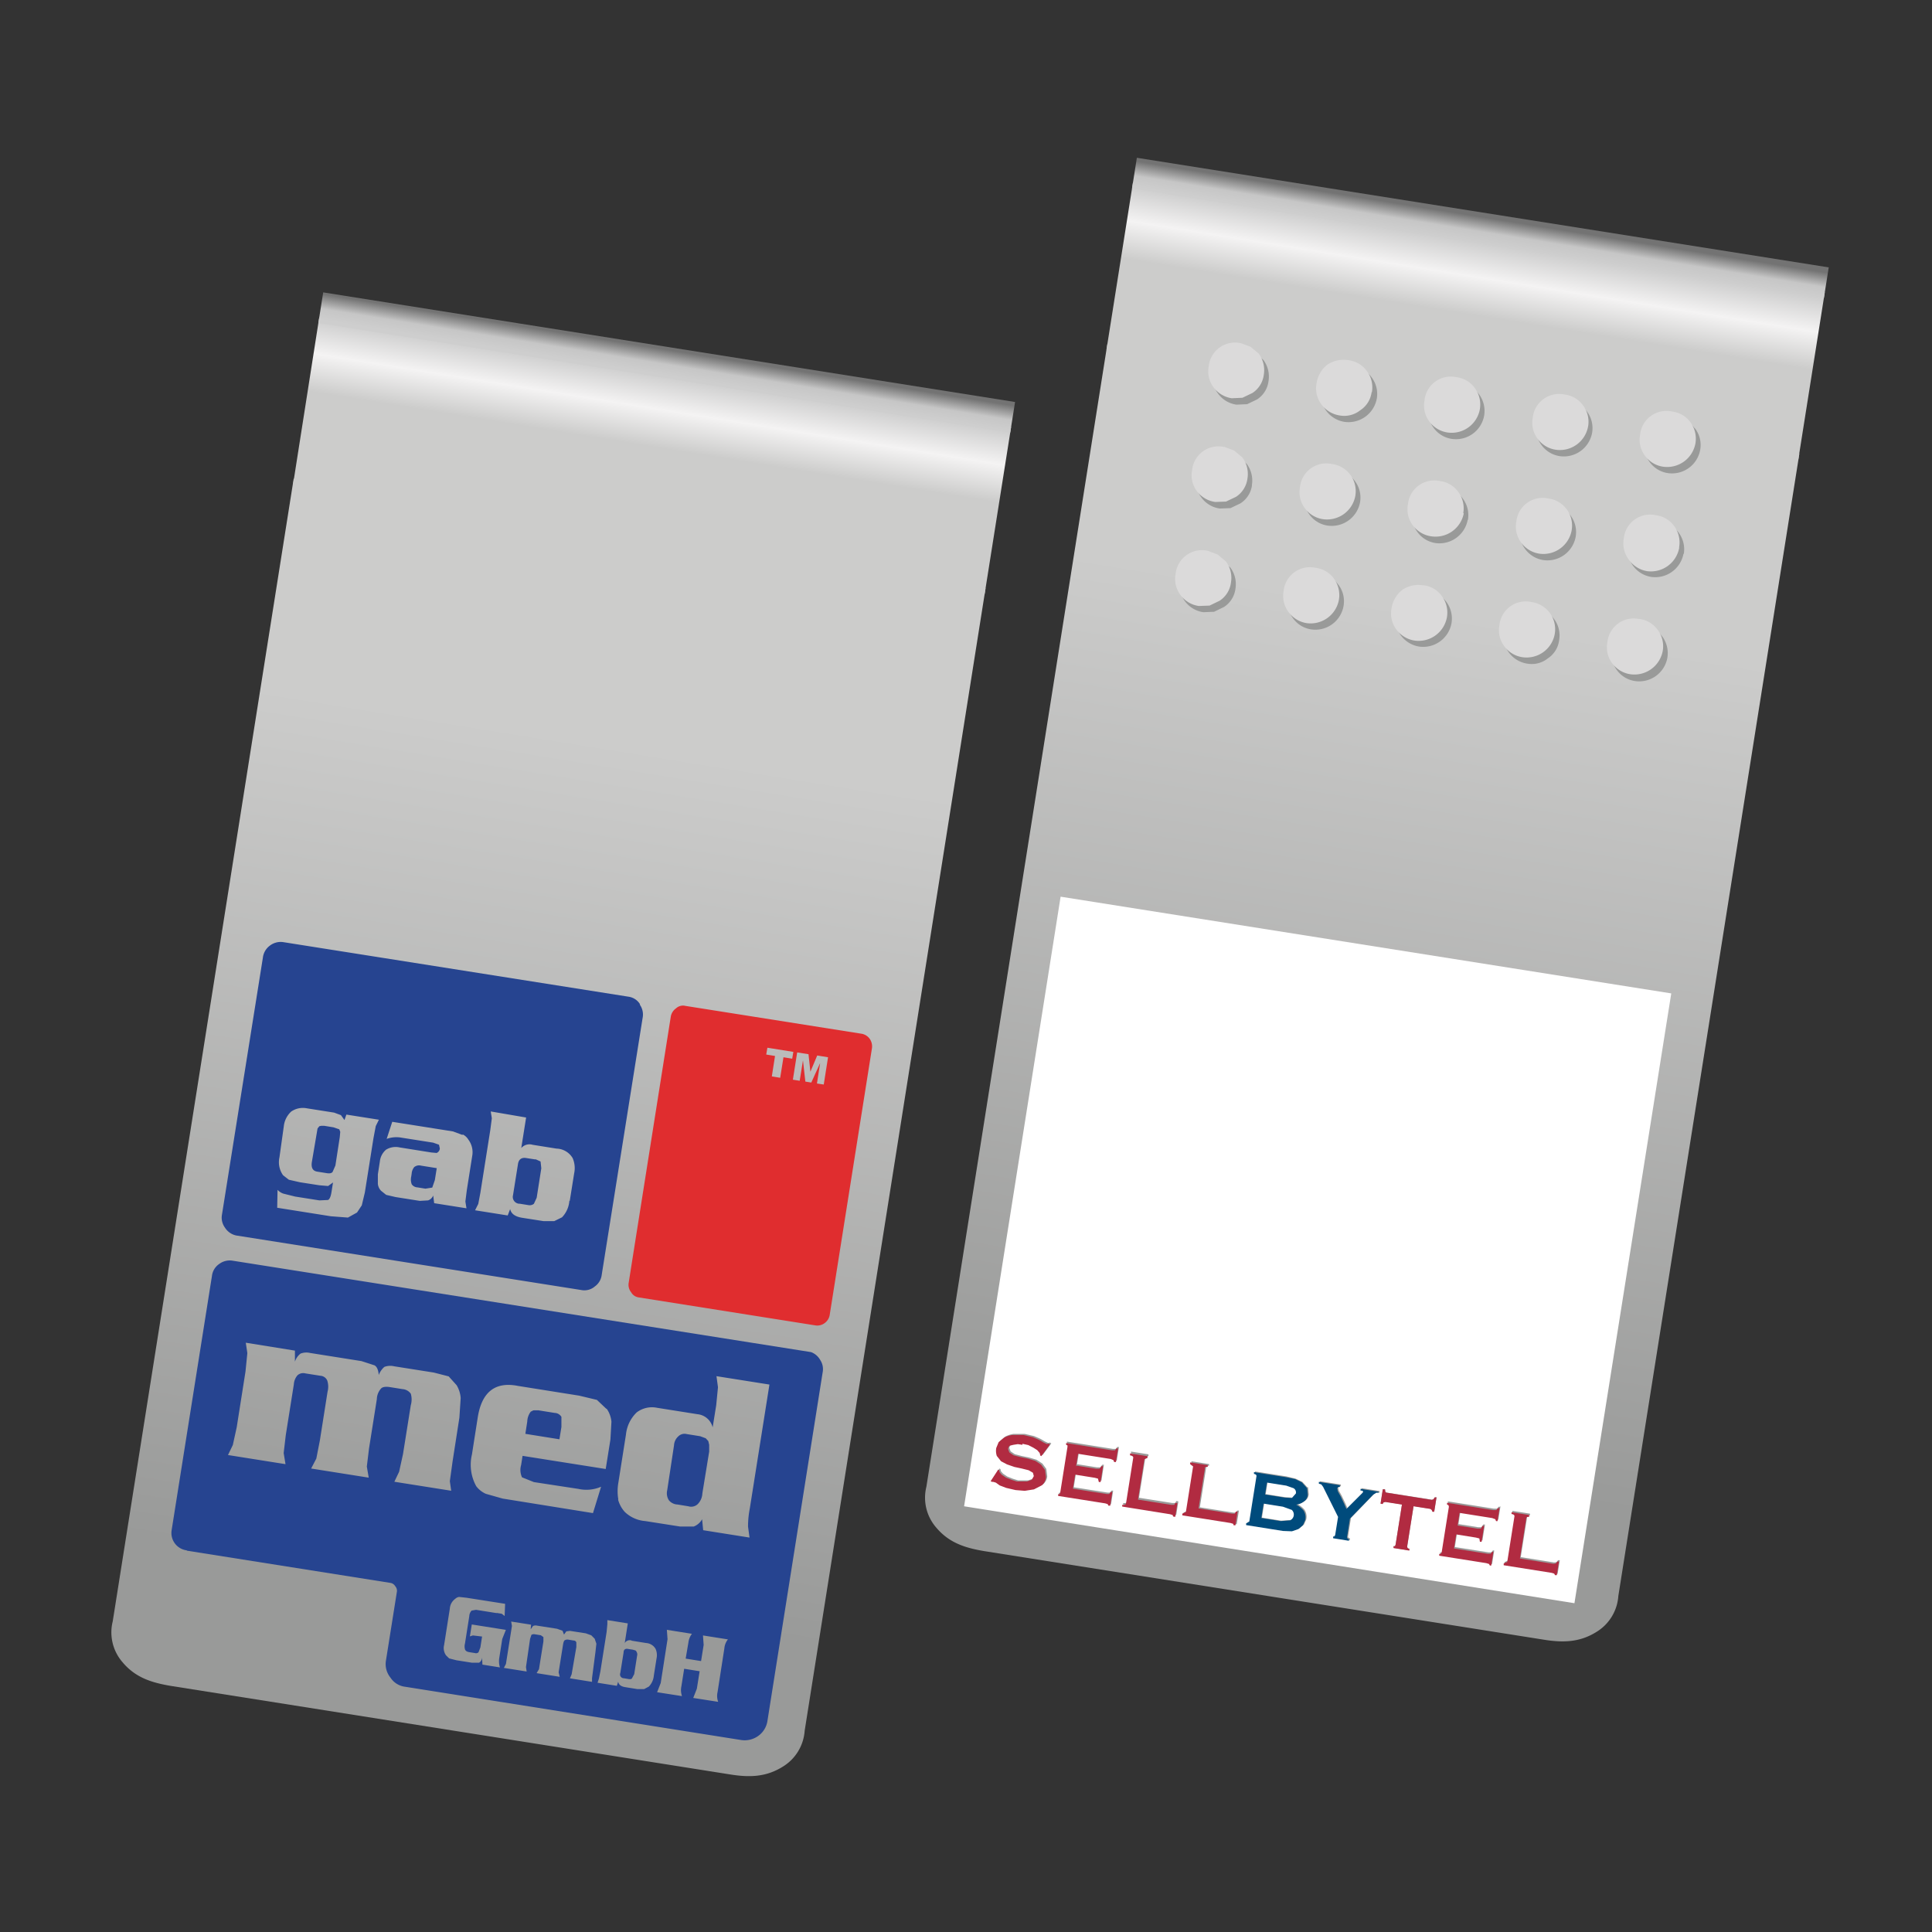
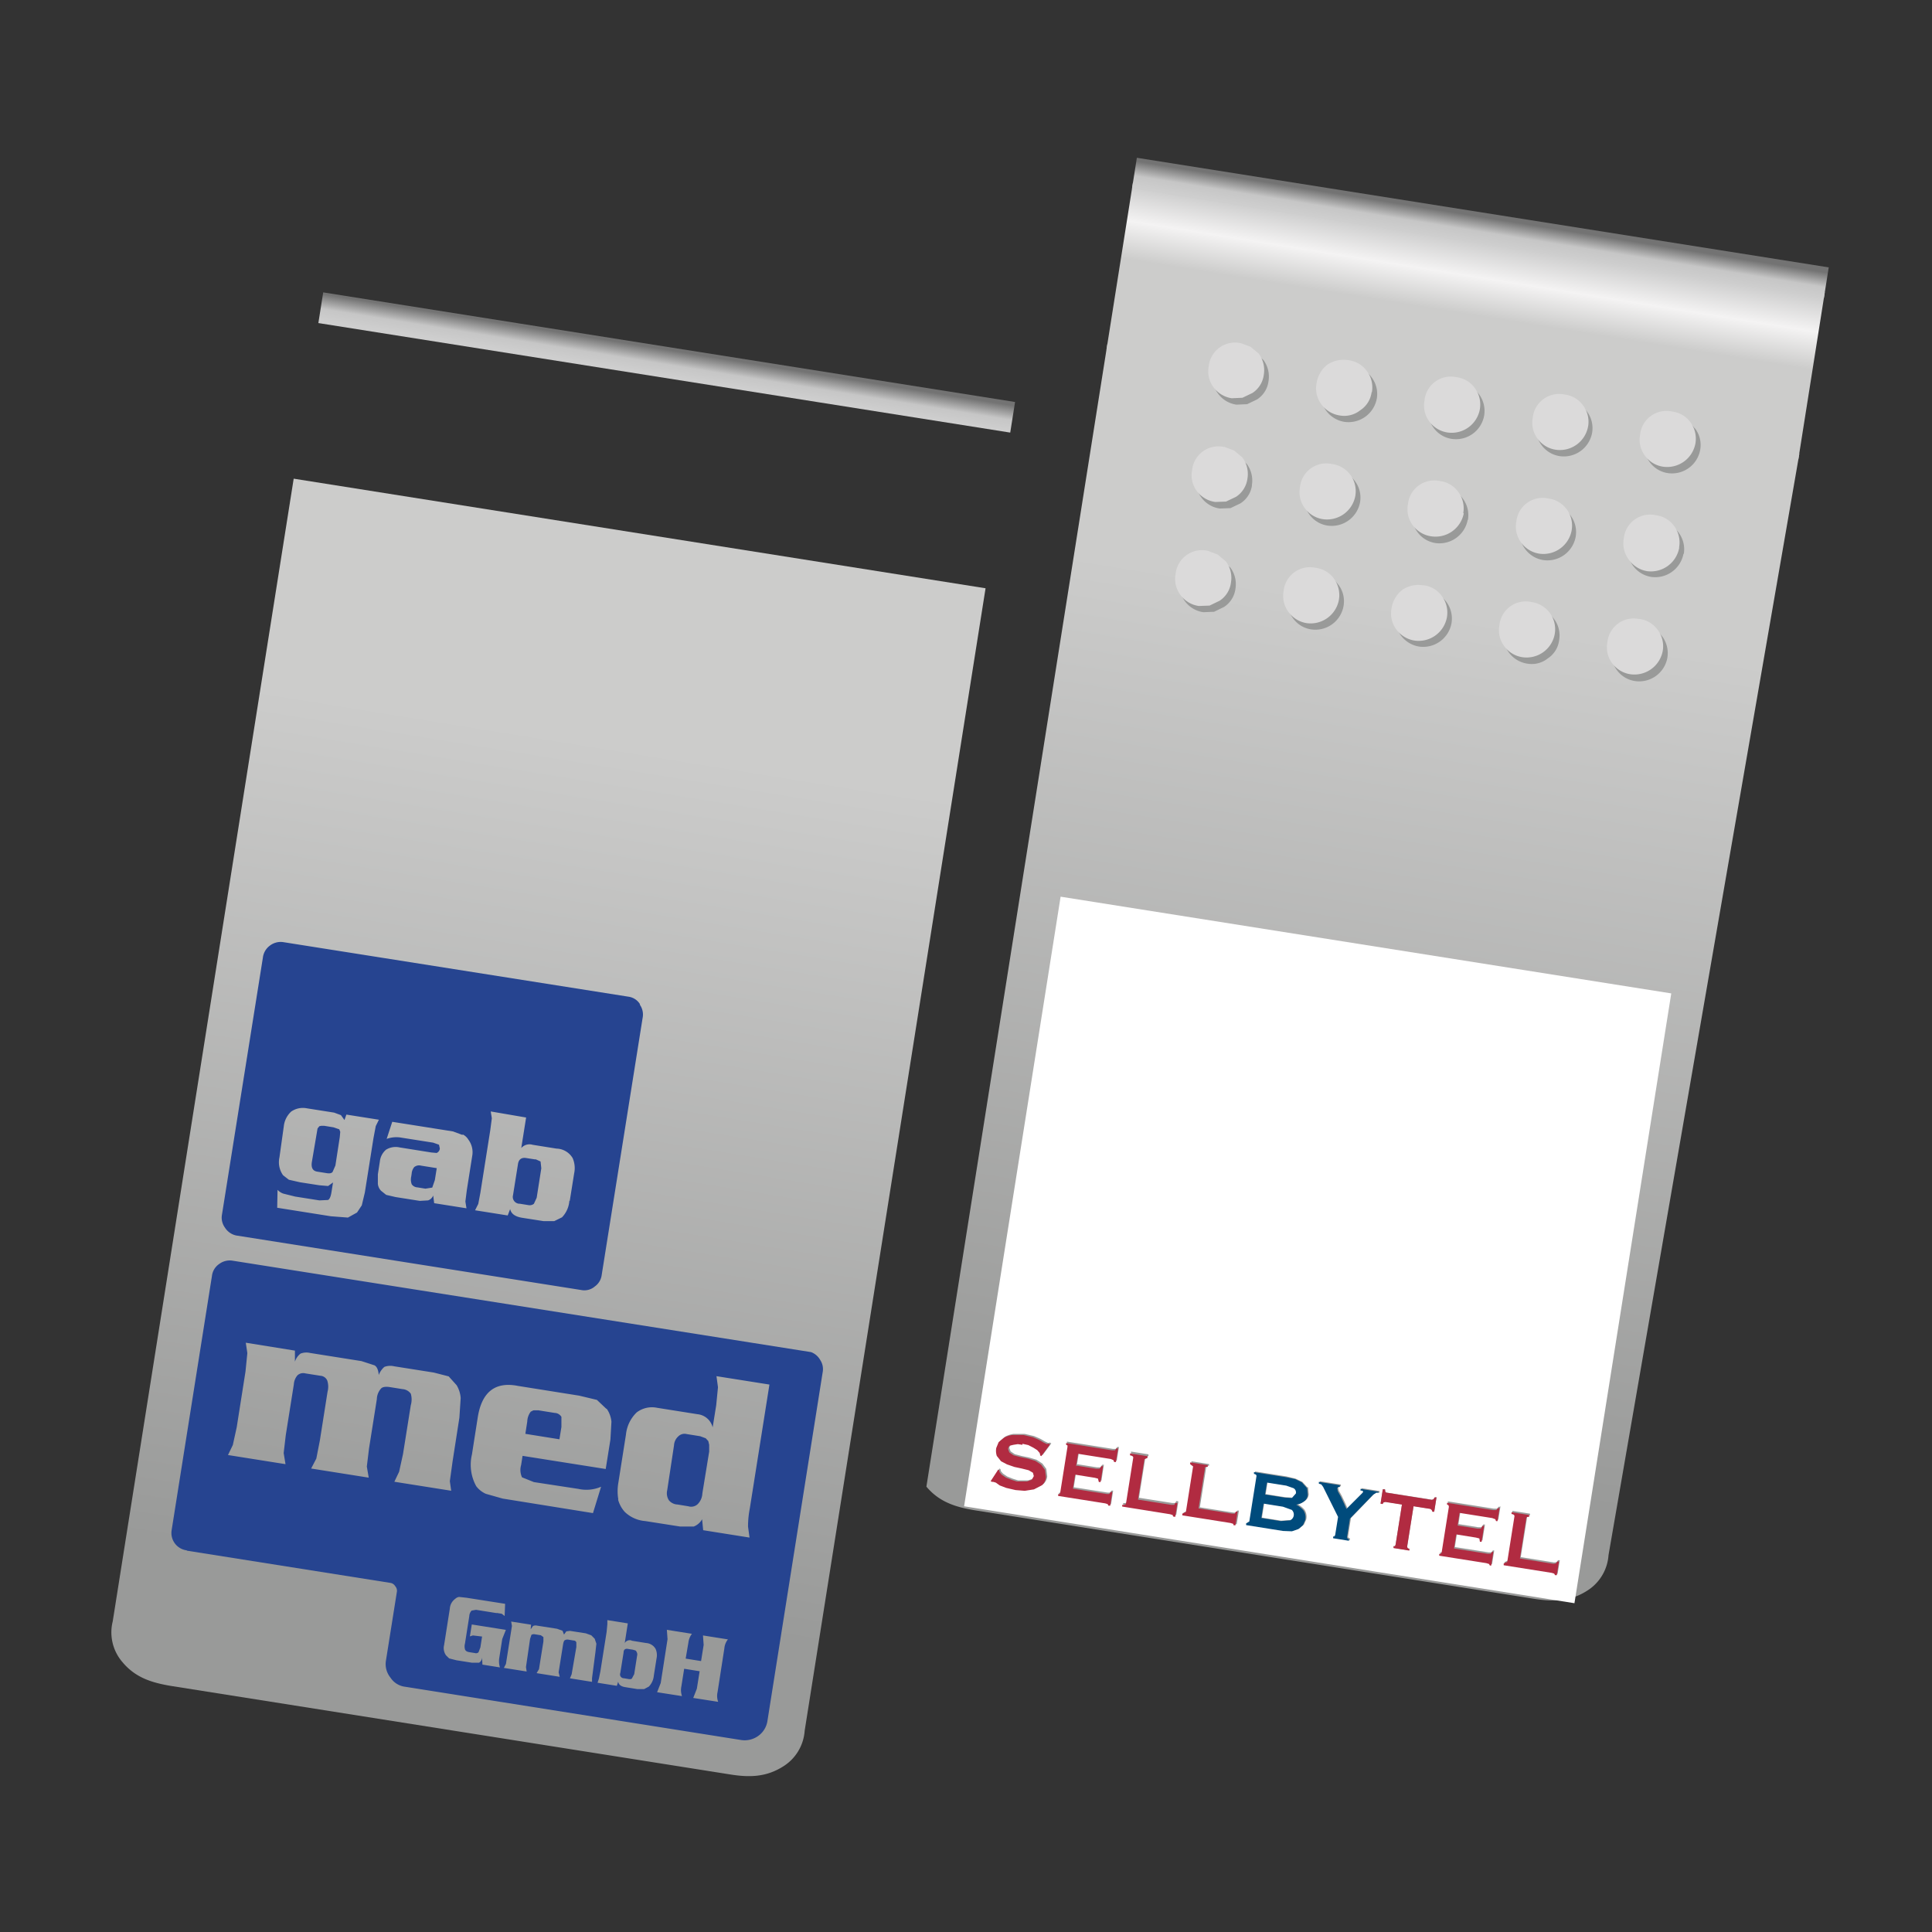
<svg xmlns="http://www.w3.org/2000/svg" xmlns:xlink="http://www.w3.org/1999/xlink" viewBox="0 0 283.46 283.46">
  <rect x="0" y="0" width="283.46" height="283.46" fill="#333333" stroke="none" />
  <defs>
    <linearGradient id="a" x1="95.6" y1="191.21" x2="95.6" y2="140.75" gradientTransform="matrix(0.99, 0.16, 0.16, -0.99, -26.86, 229.21)" gradientUnits="userSpaceOnUse">
      <stop offset="0" stop-color="#cecece" />
      <stop offset="0.1" stop-color="#f4f3f3" />
      <stop offset="0.21" stop-color="#cccccb" />
    </linearGradient>
    <linearGradient id="b" x1="95.6" y1="194.98" x2="95.6" y2="191.21" gradientTransform="matrix(0.99, 0.16, 0.16, -0.99, -26.86, 229.21)" gradientUnits="userSpaceOnUse">
      <stop offset="0" stop-color="#737373" />
      <stop offset="0.57" stop-color="#c6c6c6" />
      <stop offset="1" stop-color="#cecece" />
    </linearGradient>
    <linearGradient id="c" x1="95.6" y1="11.1" x2="95.6" y2="137.06" gradientTransform="matrix(0.99, 0.16, 0.16, -0.99, -26.86, 229.21)" gradientUnits="userSpaceOnUse">
      <stop offset="0" stop-color="#999a99" />
      <stop offset="1" stop-color="#cccccb" />
    </linearGradient>
    <linearGradient id="d" x1="210.43" y1="229.4" x2="210.43" y2="178.93" xlink:href="#a" />
    <linearGradient id="e" x1="210.43" y1="233.17" x2="210.43" y2="229.39" xlink:href="#b" />
    <linearGradient id="f" x1="210.43" y1="49.29" x2="210.43" y2="175.24" xlink:href="#c" />
  </defs>
-   <path d="M144.47,87.14l3.88-24.5L46.84,46.56,43,71.06Z" style="fill:url(#a)" />
  <path d="M148.22,63.47l.71-4.49L47.42,42.9l-.71,4.5Z" style="fill:url(#b)" />
  <path d="M144.6,86.31,43.09,70.23,16.54,237.88a6.67,6.67,0,0,0,1.44,6c1.93,2.31,4.36,3,7,3.46l82.13,13c2.63.42,5.16.47,7.71-1.12a6.71,6.71,0,0,0,3.24-5.29Z" style="fill:url(#c)" />
  <path d="M93.85,147.37a2.51,2.51,0,0,1,.43,2l-6,37.69a2.43,2.43,0,0,1-1,1.68,2.35,2.35,0,0,1-2,.53l-50.62-8A2.59,2.59,0,0,1,33,180.11a2.48,2.48,0,0,1-.43-1.92l6-37.69a2.55,2.55,0,0,1,1-1.74,2.6,2.6,0,0,1,2-.53l50.62,8a2.37,2.37,0,0,1,1.72,1.12M45.48,198.5a2.38,2.38,0,0,0-1.39.1,2.45,2.45,0,0,0-.82,1.19l0-1.63L36.06,197l.23,1.52-.27,2.7-1.29,8.19-.57,2.6-.71,1.47,8.44,1.34-.27-1.63.31-2.64,1.18-7.42a2.25,2.25,0,0,1,.53-1.34,1.23,1.23,0,0,1,1.15-.29l2.22.35a1.17,1.17,0,0,1,1,.69,2.86,2.86,0,0,1,.05,1.64l-1.13,7.16L46.41,214l-.76,1.46,8.45,1.34-.28-1.63.32-2.64,1.15-7.26a2.43,2.43,0,0,1,.61-1.54q.33-.37,1.35-.21l1.81.29a1.63,1.63,0,0,1,1.21.67,3,3,0,0,1,0,1.69l-1.14,7.16-.57,2.6-.7,1.47,8.34,1.32L66,217.32l.4-2.89,1-6.43.19-2.88a4.21,4.21,0,0,0-.6-1.89l-1.16-1.29-2.18-.56-5.82-.92a2.46,2.46,0,0,0-1.44.09,3,3,0,0,0-.82,1.19c-.06-.75-.27-1.22-.62-1.42l-1.91-.62-7.57-1.2m4.3-32.83.15.39-.07.78L49.21,171l-.41.94c-.14.19-.41.25-.82.19l-1.45-.23c-.65-.11-.91-.59-.77-1.44l.83-4.89.26-.33.27-.06.47,0,1.34.22.85.29m11.06,5.5a1.09,1.09,0,0,1,.93-.17l2.31.37-.28,1.75-.38,1.1-1,.16-1.18-.19a1.08,1.08,0,0,1-.83-.45,2,2,0,0,1-.07-1.17l.06-.41a1.7,1.7,0,0,1,.42-1m17.75-1.1.74.33.11,1-.68,4.33-.41.88a1,1,0,0,1-.82.19l-1.24-.2a1,1,0,0,1-1-1.26l.73-4.58c.11-.69.54-1,1.29-.85l1.24.19m-10.67-3.59L66.46,166l-8.91-1.41-.82,2.51a4.15,4.15,0,0,1,2.19-.18l4.64.73.85.3.12.54a.76.76,0,0,1-.47.67l-.78-.07-4.64-.74a2.69,2.69,0,0,0-2,.33,2.63,2.63,0,0,0-.91,1.75l-.29,1.86,0,1.42a1.72,1.72,0,0,0,.47,1l.75.6,1.38.32,3.55.56,1.22-.07a1.26,1.26,0,0,0,.75-.72l.14,1.13,4.74.75-.16-1,.21-1.66.79-5a3.07,3.07,0,0,0-.56-2.41,2,2,0,0,0-.83-.77m-12.38-2.17-4.69-.74-.28.8-.52-.72-1-.37-4-.63a3,3,0,0,0-2.3.48,3.43,3.43,0,0,0-1.08,2.15L41,169.81a3.29,3.29,0,0,0,.53,2.62l.85.66,1.63.37,2.83.44,1.3.11.72-.52-.23,1.44c-.1.62-.26,1-.5,1.13l-1.27.06-3.55-.56-1.73-.43a2.1,2.1,0,0,1-.86-.56l-.05,2.63,7.88,1.25,2.5.19,1.33-.74.7-1.05.45-1.89,1.27-8,.33-1.74.46-.93m17.31,72.36.72.12.42.33.07-1.79-5.66-.89-1.09-.12a1,1,0,0,0-.57.28A1.91,1.91,0,0,0,66,236l-.84,5.35a1.85,1.85,0,0,0,.28,1.52l.46.45,1.06.27,2.27.36,1.06,0a.94.94,0,0,0,.44-.78l.05,1.06,2.57.41a3.07,3.07,0,0,1-.09-1.44l.43-2.73.53-1.34-5-.79-.28,1.75.44-.14,1.35.16-.25,1.6-.27.7a.49.49,0,0,1-.5.13l-.87-.14c-.34-.06-.55-.19-.62-.42a1.59,1.59,0,0,1,0-.84l.63-4a1.27,1.27,0,0,1,.35-.84l.65-.11,3,.48m5.68,3.12.82.13.38.27v.63l-.48,3-.17,1.08-.35.58,3.39.54-.16-.66.65-4.07c.06-.38.15-.59.26-.64s.25-.12.49-.09l.77.13c.24,0,.38.13.43.28v.68l-.69,4-.25.59,3.24.52,0-.53.5-3.83.14-1.24-.25-.73-.5-.5-.8-.29-2.32-.36-.54.07-.34.47-.22-.56-.8-.29-2.94-.46a.87.87,0,0,0-.59.06l-.34.48.06-.68L75,237.91l.11.65-.88,5.57-.3.58,3.34.53-.1-.65.6-4.13.2-.6a.7.7,0,0,1,.54-.07m14.41,2.28c.28.05.43.12.44.23a.74.74,0,0,1,.11.65l-.42,2.68-.31.58c-.05.13-.22.18-.49.14l-.72-.12a.56.56,0,0,1-.52-.77l.48-3c0-.45.27-.63.71-.52l.72.11m-.26-1.36a.85.85,0,0,0-1,.38l.45-2.89-3-.48v.59L89,239.45l-.91,5.76-.22,1.08-.2.6,2.83.45.2-.61c.07.44.41.7,1,.8l1.81.29h1l.69-.37a2.64,2.64,0,0,0,.73-1.62l.4-2.52a2.27,2.27,0,0,0-.15-1.4,1.74,1.74,0,0,0-1.39-.85l-2.12-.34m5.17-1.61.1,1.39-1,6.43-.53,1.35,3.65.57a2.67,2.67,0,0,1-.09-1.43l.41-2.58,2.27.36-.41,2.57-.53,1.35,3.66.57a2.49,2.49,0,0,1-.09-1.43l1-6.44a2.41,2.41,0,0,1,.52-1.29l-3.66-.58.1,1.39-.38,2.37-2.26-.36L101,241a2.58,2.58,0,0,1,.52-1.29l-3.65-.58M103.52,211l.4.43.13.55,0,1-1,6.12a2.38,2.38,0,0,1-.68,1.58A1.39,1.39,0,0,1,101,221l-1.59-.26a1.73,1.73,0,0,1-1.27-.62,1.9,1.9,0,0,1-.25-1.46l1-6.6a1.91,1.91,0,0,1,.63-1.32,1.29,1.29,0,0,1,1.21-.34l2,.32.75.28M90.68,220a4.34,4.34,0,0,0,1,1.84,4.88,4.88,0,0,0,3,1.33l5.1.8h2a2.35,2.35,0,0,0,1.23-1.07l.16,1.61,6.8,1.08-.22-1.62a13.8,13.8,0,0,1,.26-2.65l2.88-18.18-7.77-1.23.22,1.62-.26,2.65-.52,3.24a2.55,2.55,0,0,0-2.23-1.93l-5.92-.94a3.7,3.7,0,0,0-3,.68,5.24,5.24,0,0,0-1.57,3.24l-1.12,7.1a7.09,7.09,0,0,0,0,2.43M78,207.08a.52.52,0,0,1,.35-.16H79l2.37.38a1.2,1.2,0,0,1,1,.58l0,1.48-.29,1.81-5-.8.28-1.81a2.51,2.51,0,0,1,.55-1.49m11-.42-1.33-1.26-2.59-.62L76,203.34q-5.06-1-5.92,4.71l-.84,5.36a6.51,6.51,0,0,0,.63,4.64,3.59,3.59,0,0,0,1.41,1.12l2.47.7L87,222l1.19-3.87a5.4,5.4,0,0,1-3.32.32l-6.54-1-1.74-.7a2.57,2.57,0,0,1-.13-1.81l.21-1.34,12.2,1.93.69-4.33.15-2.61a4,4,0,0,0-.66-1.85m-5.46-30.52.65-4.07a3.65,3.65,0,0,0-.23-2.25,2.85,2.85,0,0,0-2.37-1.38l-3.5-.56a1.59,1.59,0,0,0-1.66.48l.71-4.48L72,163.07l.16,1-.23,1.76L70.48,175l-.31,1.64-.47.93,4.79.76.36-.94c.14.69.72,1.11,1.75,1.28l3.14.49,1.58,0,1.14-.56a3.92,3.92,0,0,0,1.08-2.46M119,198.38a2.59,2.59,0,0,1,1.35,1.17,2.42,2.42,0,0,1,.35,1.79l-8.1,51.13a3.3,3.3,0,0,1-1.35,2.22,3.41,3.41,0,0,1-2.53.6l-49.27-7.81a3,3,0,0,1-2.16-1.34,3.15,3.15,0,0,1-.66-2.53l1.59-10a1,1,0,0,0-.23-.88,1,1,0,0,0-.71-.49l-29.87-4.73v-.05h-.05a2.57,2.57,0,0,1-2.17-3l5.91-37.28a2.46,2.46,0,0,1,1.06-1.73,2.57,2.57,0,0,1,1.93-.49L119,198.38" style="fill:#264490" />
-   <path d="M100.42,147.56l26,4.11a1.85,1.85,0,0,1,1.2.77,1.94,1.94,0,0,1,.31,1.37l-6.2,39.13a1.83,1.83,0,0,1-.71,1.16,1.78,1.78,0,0,1-1.38.36l-25.95-4.11a1.5,1.5,0,0,1-1.09-.75,1.75,1.75,0,0,1-.37-1.33l6.19-39.13a1.85,1.85,0,0,1,.77-1.2,1.51,1.51,0,0,1,1.28-.38m14,10.56.48-3,1.28.21.17-1-3.81-.61-.17,1,1.29.21-.47,3,1.23.2m4.09-3.47-1.6-.25-.63,4,1,.16.48-3,.35,3.12.87.14,1.3-2.86-.47,3,1,.15.63-4-1.59-.26-1,2.38-.28-2.58" style="fill:#e02d2f" />
  <path d="M263.85,67.39l3.88-24.5L166.22,26.81l-3.88,24.5Z" style="fill:url(#d)" />
  <path d="M267.6,43.72l.71-4.49L166.8,23.15l-.71,4.49Z" style="fill:url(#e)" />
-   <path d="M264,66.56,162.47,50.48,135.92,218.12a6.68,6.68,0,0,0,1.44,6c1.93,2.3,4.36,3,7,3.45l82.13,13c2.63.42,5.17.47,7.71-1.12a6.71,6.71,0,0,0,3.24-5.29Z" style="fill:url(#f)" />
+   <path d="M264,66.56,162.47,50.48,135.92,218.12c1.93,2.3,4.36,3,7,3.45l82.13,13c2.63.42,5.17.47,7.71-1.12a6.71,6.71,0,0,0,3.24-5.29Z" style="fill:url(#f)" />
  <path d="M248.7,62.87a4,4,0,0,1,.75,3.13,4.2,4.2,0,0,1-4.7,3.42A4,4,0,0,1,242,67.74a3.9,3.9,0,0,1-.67-3A3.89,3.89,0,0,1,246,61.3a3.86,3.86,0,0,1,2.66,1.57M202,58.48a4.22,4.22,0,0,1-4.71,3.42,4.11,4.11,0,0,1-2.75-1.69,3.89,3.89,0,0,1-.66-3,3.88,3.88,0,0,1,4.7-3.41,3.87,3.87,0,0,1,2.66,1.56,4.06,4.06,0,0,1,.76,3.14m7.71,1.22a3.88,3.88,0,0,1,4.71-3.42A3.94,3.94,0,0,1,217,57.85a4.09,4.09,0,0,1,.75,3.14,4.2,4.2,0,0,1-4.7,3.41,4,4,0,0,1-2.75-1.68,3.89,3.89,0,0,1-.67-3m15.84,2.51a3.88,3.88,0,0,1,4.7-3.42,3.92,3.92,0,0,1,2.67,1.57,4.07,4.07,0,0,1,.75,3.13,4.22,4.22,0,0,1-4.71,3.42,4.06,4.06,0,0,1-2.75-1.68,3.89,3.89,0,0,1-.66-3m4.95,13.37a4.06,4.06,0,0,1,.76,3.14,4.22,4.22,0,0,1-4.71,3.42,4.08,4.08,0,0,1-2.75-1.69,3.87,3.87,0,0,1-.66-3,3.88,3.88,0,0,1,4.7-3.42,3.87,3.87,0,0,1,2.66,1.56m-15.08.63a4.22,4.22,0,0,1-4.7,3.42A4,4,0,0,1,207.92,78a3.9,3.9,0,0,1-.67-3,3.88,3.88,0,0,1,4.7-3.42,3.88,3.88,0,0,1,2.67,1.57,4.07,4.07,0,0,1,.75,3.13M228,90.81a4,4,0,0,1,.75,3.14,3.73,3.73,0,0,1-1.66,2.65,3.77,3.77,0,0,1-3,.77,4.09,4.09,0,0,1-2.75-1.69,3.89,3.89,0,0,1-.67-3,3.89,3.89,0,0,1,4.71-3.42A3.91,3.91,0,0,1,228,90.81M198.78,70.57a4,4,0,0,1,.76,3.14,4.23,4.23,0,0,1-4.71,3.41,4,4,0,0,1-2.75-1.68,3.89,3.89,0,0,1-.67-3A3.89,3.89,0,0,1,196.12,69a3.88,3.88,0,0,1,2.66,1.57m-2.41,15.22a4,4,0,0,1,.75,3.14,4.2,4.2,0,0,1-4.7,3.42,4,4,0,0,1-2.75-1.69,3.87,3.87,0,0,1-.67-3,4.2,4.2,0,0,1,1.59-2.77,4.24,4.24,0,0,1,3.12-.65,3.87,3.87,0,0,1,2.66,1.56m13.17.95a3.91,3.91,0,0,1,2.67,1.56,4.09,4.09,0,0,1,.75,3.14,4.22,4.22,0,0,1-4.7,3.42,4.13,4.13,0,0,1-2.76-1.69,3.93,3.93,0,0,1-.66-3,3.88,3.88,0,0,1,4.7-3.41M247,81.23a4.22,4.22,0,0,1-4.7,3.42A4.09,4.09,0,0,1,239.59,83a3.89,3.89,0,0,1-.67-3,3.88,3.88,0,0,1,4.7-3.41,3.91,3.91,0,0,1,2.67,1.56,4.09,4.09,0,0,1,.75,3.14m-5.83,10.52a3.92,3.92,0,0,1,2.67,1.57,4.09,4.09,0,0,1,.75,3.14,4.2,4.2,0,0,1-4.7,3.41,4,4,0,0,1-2.75-1.68,3.89,3.89,0,0,1-.67-3,3.88,3.88,0,0,1,4.7-3.42M182.69,51.27l1.48.54,1.19,1a4.09,4.09,0,0,1,.75,3.14,3.74,3.74,0,0,1-1.67,2.65l-1.46.7-1.57.07a4.05,4.05,0,0,1-2.75-1.69,3.89,3.89,0,0,1-.67-3,3.88,3.88,0,0,1,4.7-3.41m1,19.93A3.74,3.74,0,0,1,182,73.85l-1.46.7-1.57.06a4,4,0,0,1-2.75-1.68,3.89,3.89,0,0,1-.67-3,3.88,3.88,0,0,1,4.7-3.42l1.48.55,1.19,1a4.09,4.09,0,0,1,.75,3.14m-4.35,11.07,1.19,1a4.07,4.07,0,0,1,.75,3.13,3.72,3.72,0,0,1-1.67,2.65l-1.46.71-1.58.06a4.06,4.06,0,0,1-2.75-1.68,3.94,3.94,0,0,1-.66-3,3.88,3.88,0,0,1,4.7-3.42l1.48.55" style="fill:#999a99" />
  <path d="M248,61.93a4.07,4.07,0,0,1,.75,3.13,4.22,4.22,0,0,1-4.7,3.42,4,4,0,0,1-2.75-1.68,3.9,3.9,0,0,1-.67-3,3.88,3.88,0,0,1,4.7-3.42A3.88,3.88,0,0,1,248,61.93m-46.76-4.39a3.73,3.73,0,0,1-1.66,2.65,3.77,3.77,0,0,1-3,.77,4.09,4.09,0,0,1-2.75-1.69,3.89,3.89,0,0,1-.67-3,4.25,4.25,0,0,1,1.59-2.77,4.29,4.29,0,0,1,3.12-.65,3.94,3.94,0,0,1,2.66,1.57,4,4,0,0,1,.75,3.14M209,58.76a3.88,3.88,0,0,1,4.7-3.42,3.92,3.92,0,0,1,2.67,1.57,4.09,4.09,0,0,1,.75,3.14,4.2,4.2,0,0,1-4.7,3.41,4.06,4.06,0,0,1-2.76-1.68,3.93,3.93,0,0,1-.66-3m24,3.79a4.2,4.2,0,0,1-4.7,3.42,4,4,0,0,1-2.75-1.68,3.9,3.9,0,0,1-.67-3,3.89,3.89,0,0,1,4.71-3.42,3.88,3.88,0,0,1,2.66,1.57,4,4,0,0,1,.75,3.13m-3.16,12.09a4.09,4.09,0,0,1,.75,3.14,4.22,4.22,0,0,1-4.7,3.42,4.05,4.05,0,0,1-2.75-1.69,3.89,3.89,0,0,1-.67-3,3.88,3.88,0,0,1,4.71-3.41,3.89,3.89,0,0,1,2.66,1.56m-15.08.63A4.22,4.22,0,0,1,210,78.69,4.06,4.06,0,0,1,207.23,77a3.9,3.9,0,0,1-.66-3,3.88,3.88,0,0,1,4.7-3.42,3.88,3.88,0,0,1,2.67,1.57,4.07,4.07,0,0,1,.75,3.13m12.67,14.6a4.09,4.09,0,0,1,.75,3.14,4.2,4.2,0,0,1-4.7,3.41,4,4,0,0,1-2.75-1.68,3.89,3.89,0,0,1-.67-3,3.88,3.88,0,0,1,4.7-3.42,4,4,0,0,1,2.67,1.57M198.1,69.63a4.07,4.07,0,0,1,.75,3.13,4.22,4.22,0,0,1-4.7,3.42,4,4,0,0,1-2.75-1.68,3.89,3.89,0,0,1-.67-3,3.88,3.88,0,0,1,4.7-3.42,3.92,3.92,0,0,1,2.67,1.57m-2.41,15.22a4.09,4.09,0,0,1,.75,3.14,4.22,4.22,0,0,1-4.7,3.42A4.05,4.05,0,0,1,189,89.72a3.89,3.89,0,0,1-.67-3,3.88,3.88,0,0,1,4.7-3.41,3.91,3.91,0,0,1,2.67,1.56m13.17,1a3.87,3.87,0,0,1,2.66,1.56,4.06,4.06,0,0,1,.76,3.14,4.22,4.22,0,0,1-4.71,3.42,4.09,4.09,0,0,1-2.75-1.69,3.89,3.89,0,0,1-.67-3,4.24,4.24,0,0,1,1.59-2.76,4.2,4.2,0,0,1,3.12-.65m37.5-5.51a4.22,4.22,0,0,1-4.71,3.42A4.11,4.11,0,0,1,238.9,82a3.93,3.93,0,0,1-.66-3,3.88,3.88,0,0,1,4.7-3.41,3.91,3.91,0,0,1,2.67,1.56,4.09,4.09,0,0,1,.75,3.14m-5.83,10.52a3.88,3.88,0,0,1,2.66,1.57,4,4,0,0,1,.76,3.14,4.23,4.23,0,0,1-4.71,3.41,4.06,4.06,0,0,1-2.75-1.68,3.89,3.89,0,0,1-.66-3,3.88,3.88,0,0,1,4.7-3.42M182,50.33l1.47.54,1.2,1a4.09,4.09,0,0,1,.75,3.14,3.74,3.74,0,0,1-1.67,2.65l-1.46.7-1.58.07A4.08,4.08,0,0,1,178,56.76a3.89,3.89,0,0,1-.66-3,3.88,3.88,0,0,1,4.7-3.41M179.6,65.55l1.47.55,1.19,1a4.06,4.06,0,0,1,.76,3.14,3.77,3.77,0,0,1-1.67,2.65l-1.47.7-1.57.06A4.06,4.06,0,0,1,175.56,72a3.89,3.89,0,0,1-.66-3,3.88,3.88,0,0,1,4.7-3.42m-.94,15.78,1.19,1a4,4,0,0,1,.75,3.13,3.71,3.71,0,0,1-1.66,2.65l-1.47.71-1.57.06a4,4,0,0,1-2.75-1.68,3.9,3.9,0,0,1-.67-3,3.89,3.89,0,0,1,4.71-3.42l1.47.55" style="fill:#dbdada" />
  <path d="M245.2,145.78,231,235.22,141.45,221l14.16-89.44,89.59,14.19m-42,72.73-.31,0-.33,2.11.3.05.15-.24.27-.06,2.42.38-.93,5.87-.09.25-.21,0,0,.26,2.31.37,0-.26c-.24,0-.34-.16-.31-.37l.93-5.87,2.47.39.19.14.12.28.25,0,.34-2.11-.26,0-.2.29-.23.07L203.52,219a.29.29,0,0,1-.24-.14l-.05-.33M188.32,221l1.3.47a.94.94,0,0,1-.25,1.54l-1.39.1-2.83-.45.34-2.11,2.83.45m.49-3.09,1.05.37a.7.7,0,0,1,.35.8l-.58.65-1.1-.07-2.83-.45.28-1.75,2.83.45m3,.31-.72-.8-1-.48-1.32-.32-4.64-.73,0,.26c.27,0,.4.15.37.32l-1.06,6.69-.46.25,0,.25,5.41.86,1.31.05.95-.33.67-.57.33-.74a1.86,1.86,0,0,0-.25-1.42,3.64,3.64,0,0,0-1.08-.85,2.24,2.24,0,0,0,1.13-.46,1.23,1.23,0,0,0,.57-1l-.1-1m10.48.81,0-.25-2.63-.42,0,.26.26,0,.13.18-.14.19-2.32,2.32-.35-.79-.47-1-.45-.81-.09-.43.14-.19.25,0,0-.26-3.08-.49,0,.26.36.11.26.35,2.2,4.42-.42,2.62-.09.25-.21,0,0,.26,2.31.37,0-.26a.27.27,0,0,1-.26-.36l.41-2.63,3.41-3.52.35-.21A.17.17,0,0,1,202,219l.26,0m-25.32-3.74c0-.17.17-.24.45-.2l0-.25-2.58-.41,0,.26.43.33-1.06,6.69-.52.24,0,.25,7.06,1.12.4.12.07.22.26,0,.32-2-.26,0-.15.29-.43,0-4.89-.77.94-5.92m-26.78-3.56.86.19.74.38.57.36.36.42.1.39.14.07,1.27-1.7-.19-.13-.27.06-.49-.23-.63-.37-.94-.41-1.37-.32-1.63,0a3.65,3.65,0,0,0-1.22.39l-.79.66-.35.85a2.36,2.36,0,0,0,.08,1.17l.62.78.87.46,1.1.38,1.08.23,1,.25.63.37.13.49-.3.54-.72.25-.84,0-.63,0-.75-.23-.85-.34-.62-.42-.31-.36-.06-.28-.14-.12-1.12,1.72.25.09.16,0,.36.11.57.41.94.36,1.38.32,1.35.11,1.35-.21,1.16-.6a1.74,1.74,0,0,0,.6-1.17l-.14-1.08-.57-.78-.86-.56-1.11-.33-1.07-.22-1-.26-.62-.42-.19-.5a.91.91,0,0,1,.24-.49l.55-.13.65-.1.67.1M165.94,213l0,.26c.34.05.5.16.47.33l-1.06,6.7c0,.2-.22.28-.56.23l0,.25,7,1.12.4.12.07.22.31.05.32-2-.31-.05-.15.29-.43,0-4.89-.77.94-5.92.45-.2,0-.25-2.57-.41M158,214.94l.3-1.85,4.79.76.39.17.11.28.26,0,.32-2-.26,0-.2.28-.43,0-6.74-1.07,0,.26.2.09,0,.21-1.06,6.69-.09.25-.22,0,0,.26,6.9,1.09.36.11.12.23.26,0,.31-2-.25,0-.21.29-.37,0-4.95-.78.33-2.06,2.88.46.46.12.13.5.26,0,.36-2.32-.25,0-.27.38-.48,0-2.89-.46m62,6.24-.21,0-.2.28-.48,0-6.75-1.07,0,.26.2.08.07.23-1.06,6.69-.14.24-.22,0,0,.26,6.9,1.09.4.12.13.23.2,0,.32-2-.21,0-.2.28-.43,0-4.94-.78.33-2.06,2.88.46.51.13.08.49.25,0,.37-2.32-.26,0-.22.39-.53,0-2.88-.46.29-1.85,4.79.76.45.17.11.28.21,0,.32-2m4.32,1.37,0-.26-2.58-.41,0,.26c.31.05.45.16.43.33l-1.06,6.7-.52.23,0,.26,7.06,1.12.35.11.12.23.26,0,.32-2-.26,0-.2.28-.38.05-4.89-.78.94-5.92c0-.17.17-.23.45-.19" style="fill:#fff" />
  <path d="M224.39,222.55c-.28,0-.43,0-.45.19l-.94,5.92,4.89.78.38-.05.2-.28.26,0-.32,2-.26,0-.12-.23-.35-.11-7.06-1.12,0-.26.52-.23,1.06-6.7c0-.17-.12-.28-.43-.33l0-.26,2.58.41,0,.26m-21.16-4,.05.33a.29.29,0,0,0,.24.14l6.59,1.05.23-.07.2-.29.26,0-.34,2.11-.25,0-.12-.28-.19-.14-2.47-.39-.93,5.87c0,.21.07.33.31.37l0,.26-2.31-.37,0-.26.21,0,.09-.25.93-5.87-2.42-.38-.27.06-.15.24-.3-.05.33-2.11.31,0m16.84,2.67-.32,2-.21,0-.11-.28-.45-.17-4.79-.76-.29,1.85,2.88.46.53,0,.22-.39.26,0-.37,2.32-.25,0-.08-.49-.51-.13-2.88-.46-.33,2.06,4.94.78.43,0,.2-.28.21,0-.32,2-.2,0-.13-.23-.4-.12-6.9-1.09,0-.26.22,0,.14-.24,1.06-6.69-.07-.23-.2-.08,0-.26,6.75,1.07.48,0,.2-.28.21,0m-62-6.24,2.89.46.48,0,.27-.38.25,0-.36,2.32-.26,0-.13-.5-.46-.12-2.88-.46-.33,2.06,4.95.78.37,0,.21-.29.25,0-.31,2-.26,0-.12-.23-.36-.11-6.9-1.09,0-.26.22,0,.09-.25,1.06-6.69,0-.21-.2-.09,0-.26,6.74,1.07.43,0,.2-.28.26,0-.32,2-.26,0-.11-.28-.39-.17-4.79-.76-.3,1.85m7.91-1.91,2.57.41,0,.25-.45.2-.94,5.92,4.89.77.43,0,.15-.29.31.05-.32,2-.31-.05-.07-.22-.4-.12-7-1.12,0-.25c.34,0,.53,0,.56-.23l1.06-6.7c0-.17-.13-.28-.47-.33l0-.26m-15.79-1.29-.67-.1-.65.1-.55.13a.91.91,0,0,0-.24.49l.19.5.62.42,1,.26,1.07.22,1.11.33.86.56.57.78.14,1.08a1.74,1.74,0,0,1-.6,1.17l-1.16.6-1.35.21-1.35-.11-1.38-.32-.94-.36-.57-.41-.36-.11-.16,0-.25-.09,1.12-1.72.14.12.06.28.31.36.62.42.85.34.75.23.63,0,.84,0,.72-.25.3-.54-.13-.49-.63-.37-1-.25-1.08-.23-1.1-.38-.87-.46-.62-.78a2.36,2.36,0,0,1-.08-1.17l.35-.85.79-.66a3.65,3.65,0,0,1,1.22-.39l1.63,0,1.37.32.94.41.63.37.49.23.27-.06.19.13-1.27,1.7-.14-.07-.1-.39-.36-.42-.57-.36-.74-.38-.86-.19m26.78,3.56-.94,5.92,4.89.77.43,0,.15-.29.26,0-.32,2-.26,0-.07-.22-.4-.12-7.06-1.12,0-.25.52-.24,1.06-6.69-.43-.33,0-.26,2.58.41,0,.25c-.28,0-.43,0-.45.2" style="fill:#b12b41" />
  <path d="M202.25,219l-.26,0a.17.17,0,0,0-.17.08l-.35.21-3.41,3.52-.41,2.63a.27.27,0,0,0,.26.36l0,.26-2.31-.37,0-.26.21,0,.09-.25.42-2.62-2.2-4.42-.26-.35-.36-.11,0-.26,3.08.49,0,.26-.25,0-.14.19.09.43.45.81.47,1,.35.79,2.32-2.32.14-.19-.13-.18-.26,0,0-.26,2.63.42,0,.25m-10.48-.81.1,1a1.23,1.23,0,0,1-.57,1,2.24,2.24,0,0,1-1.13.46,3.64,3.64,0,0,1,1.08.85,1.86,1.86,0,0,1,.25,1.42l-.33.74-.67.57-.95.33-1.31-.05-5.41-.86,0-.25.46-.25,1.06-6.69c0-.17-.1-.28-.37-.32l0-.26,4.64.73L190,217l1,.48.72.8m-3-.31-2.83-.45-.28,1.75,2.83.45,1.1.07.58-.65a.7.7,0,0,0-.35-.8l-1.05-.37m-.49,3.09-2.83-.45-.34,2.11,2.83.45,1.39-.1a.94.94,0,0,0,.25-1.54l-1.3-.47" style="fill:#004b7c" />
</svg>